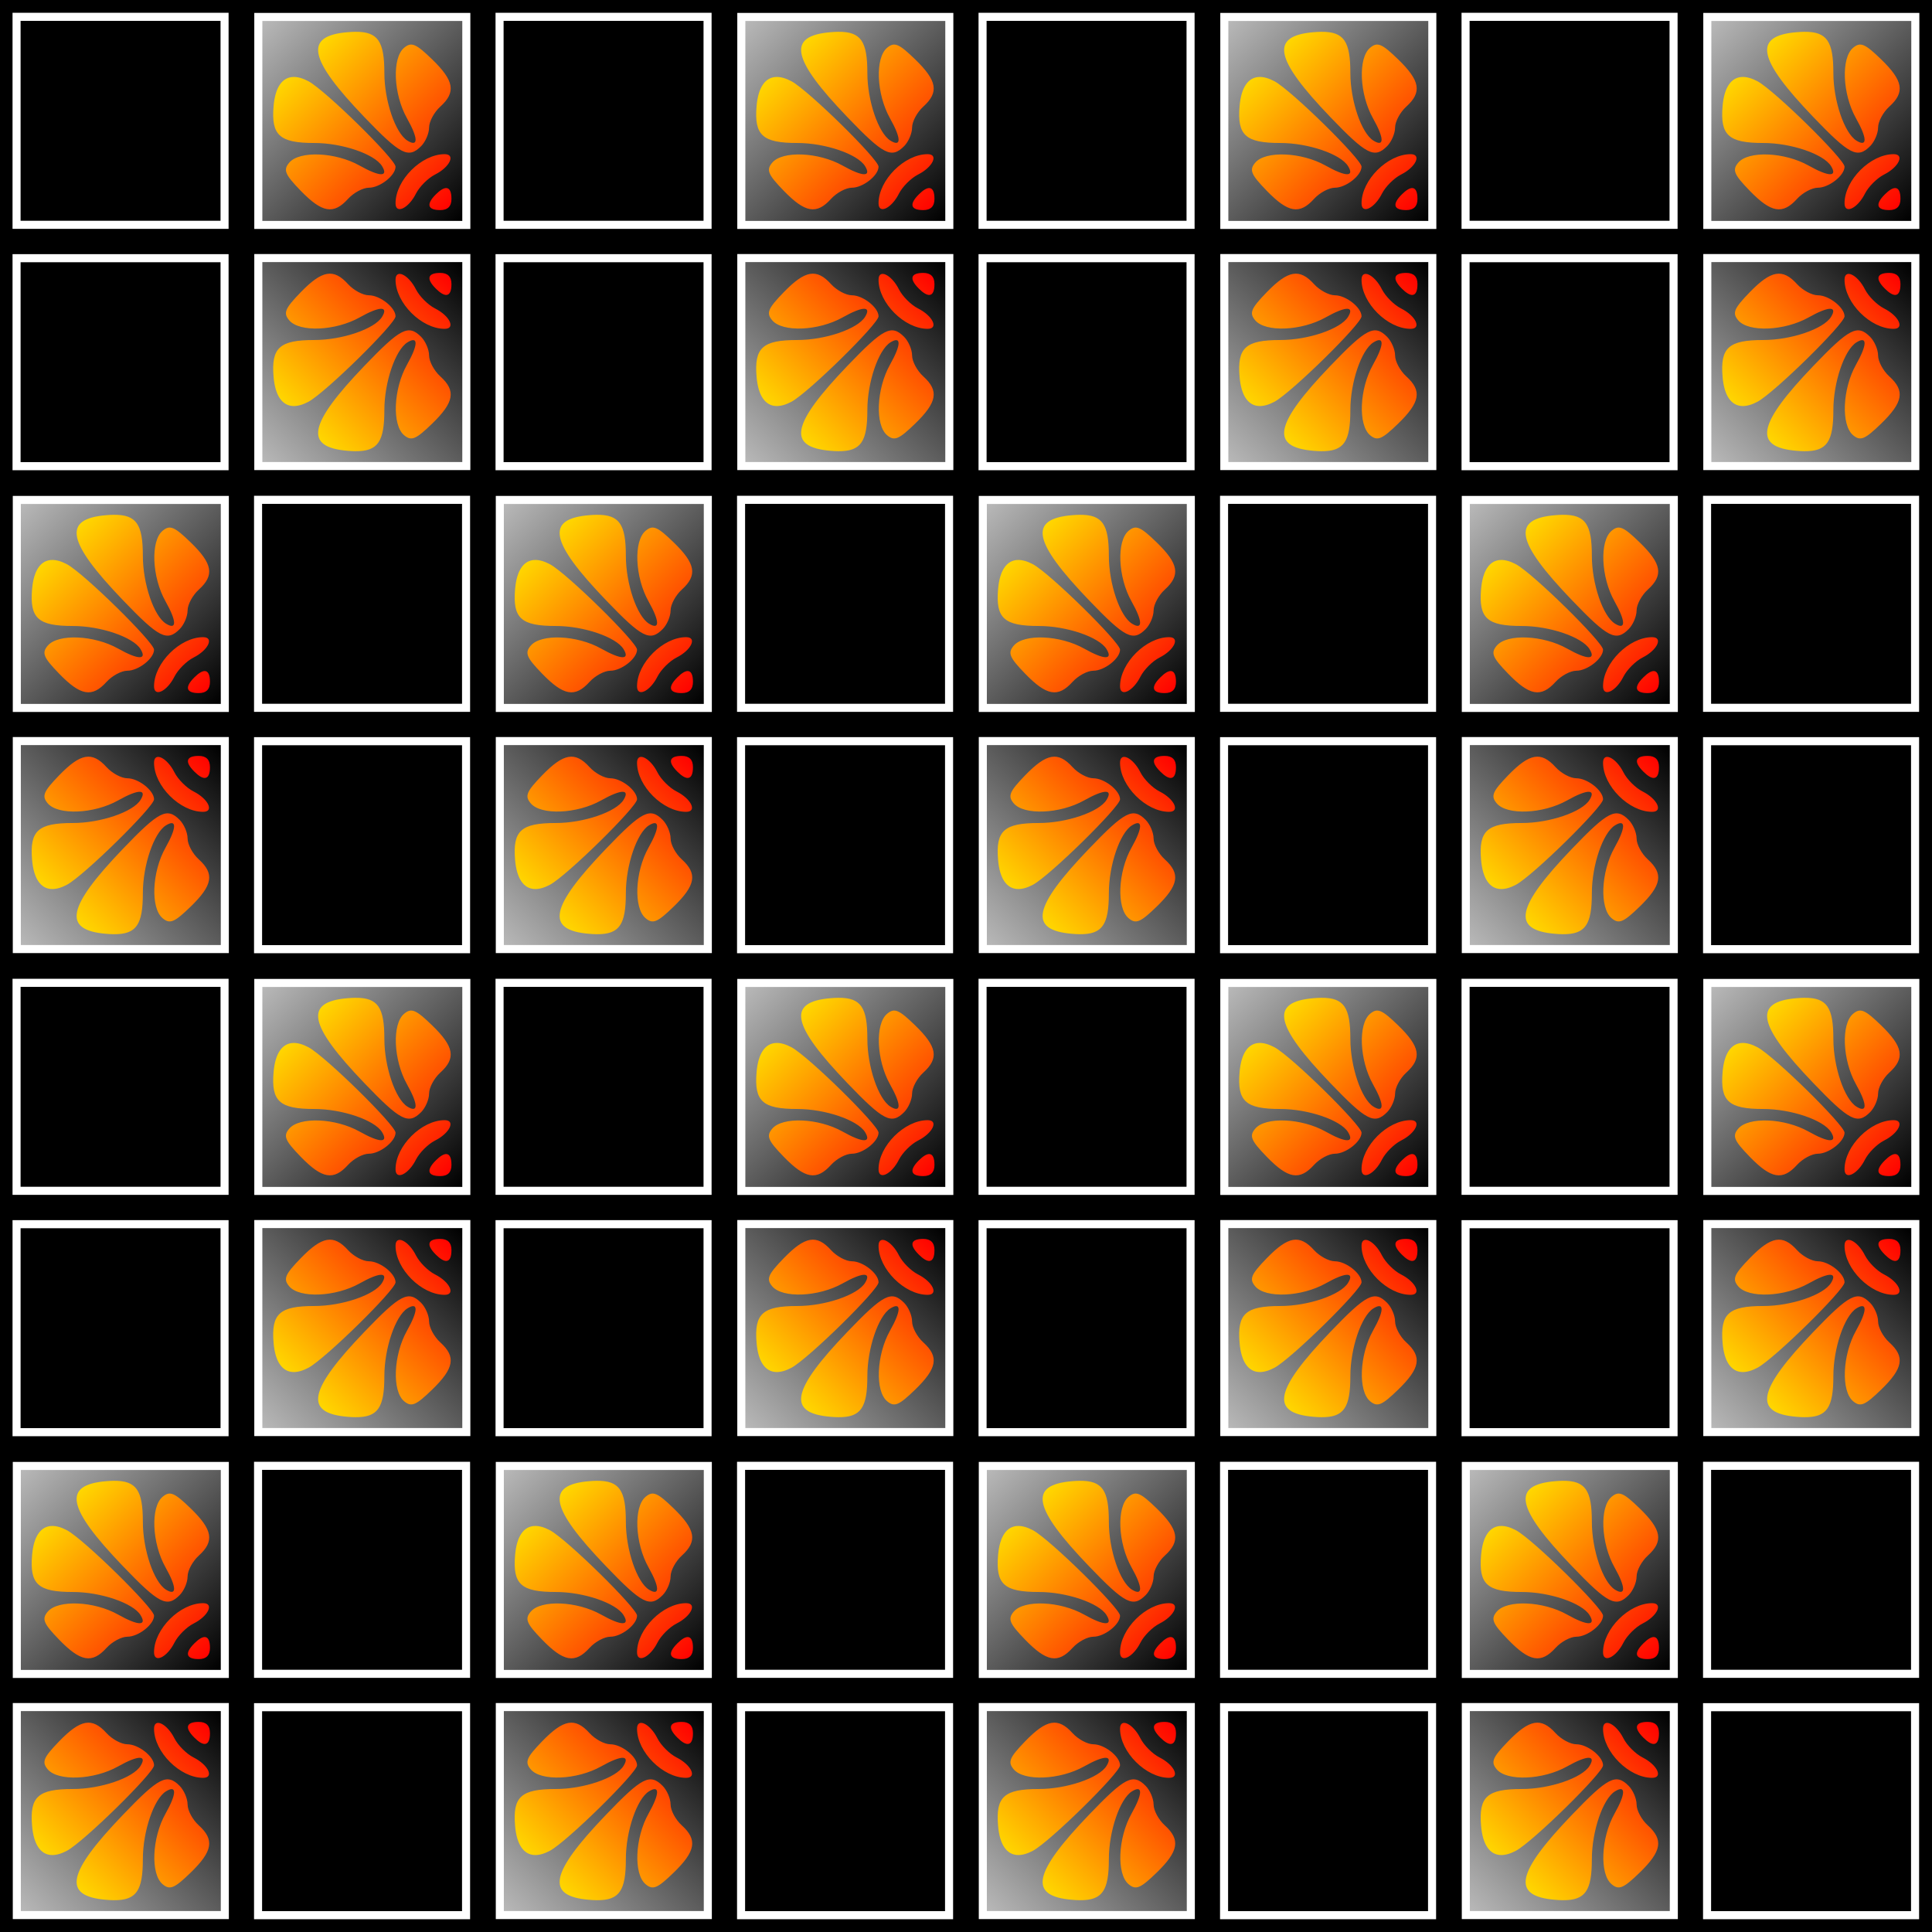
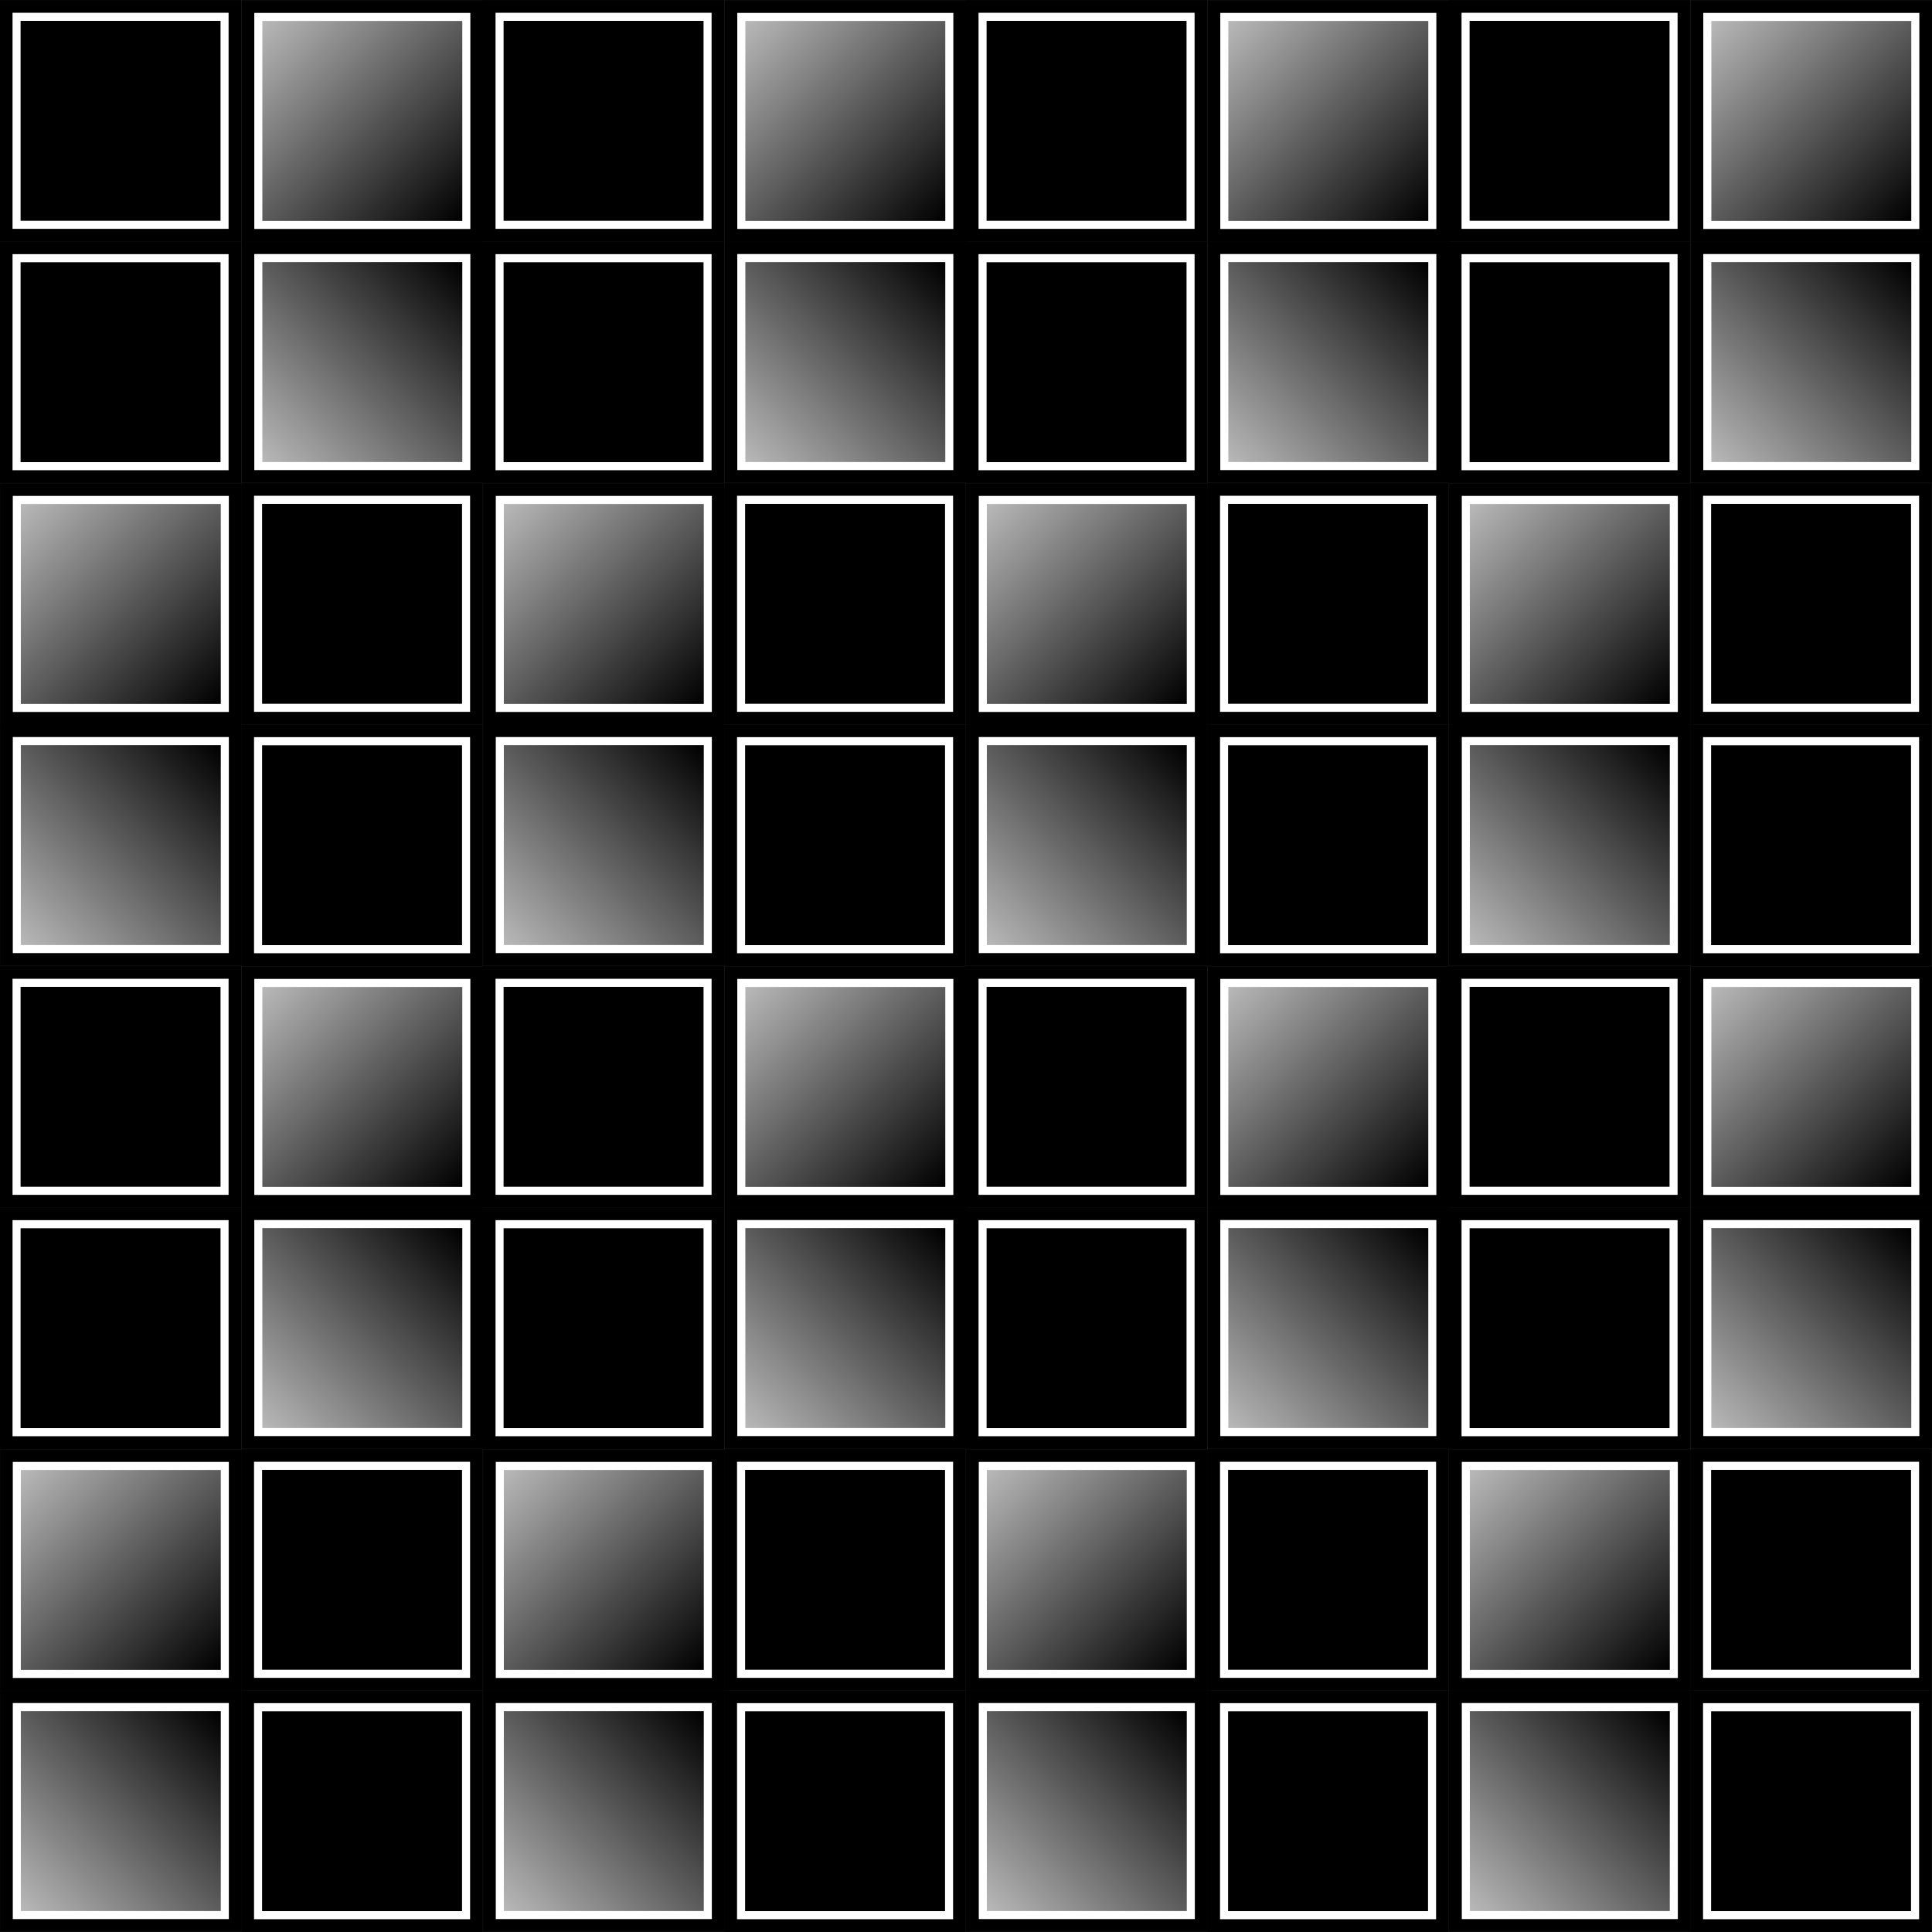
<svg xmlns="http://www.w3.org/2000/svg" xmlns:ns1="http://www.inkscape.org/namespaces/inkscape" xmlns:ns2="http://sodipodi.sourceforge.net/DTD/sodipodi-0.dtd" xmlns:xlink="http://www.w3.org/1999/xlink" version="1.1" id="svg4224" viewBox="0 0 2400 2400" height="2400" width="2400" ns1:version="0.91 r13725" ns2:docname="BackgroundPattern154Colour.svg">
  <rect x="0" y="0" width="2400" height="2400" fill="#333333" stroke="none" />
  <ns2:namedview pagecolor="#ffffff" bordercolor="#666666" borderopacity="1" objecttolerance="10" gridtolerance="10" guidetolerance="10" ns1:pageopacity="0" ns1:pageshadow="2" ns1:window-width="1600" ns1:window-height="837" id="namedview12" showgrid="false" fit-margin-top="0" fit-margin-left="0" fit-margin-right="0" fit-margin-bottom="0" ns1:zoom="0.27916667" ns1:cx="589.25374" ns1:cy="1200" ns1:window-x="-8" ns1:window-y="-8" ns1:window-maximized="1" ns1:current-layer="svg4224" showguides="false" />
  <title id="title4798">Decorative Square 1</title>
  <defs id="defs4226">
    <linearGradient id="linearGradient4989">
      <stop style="stop-color:#c0c0c0;stop-opacity:1;" offset="0" id="stop4991" />
      <stop style="stop-color:#2d2d2d;stop-opacity:1;" offset="1" id="stop4993" />
    </linearGradient>
    <linearGradient id="linearGradient4668">
      <stop style="stop-color:#ffff00;stop-opacity:1;" offset="0" id="stop4670" />
      <stop style="stop-color:#ff0000;stop-opacity:1;" offset="1" id="stop4672" />
    </linearGradient>
    <linearGradient id="linearGradient4428">
      <stop style="stop-color:#c0c0c0;stop-opacity:1;" offset="0" id="stop4430" />
      <stop style="stop-color:#000000;stop-opacity:1;" offset="1" id="stop4432" />
    </linearGradient>
    <linearGradient ns1:collect="always" xlink:href="#linearGradient4668" id="linearGradient4918" gradientUnits="userSpaceOnUse" x1="187.748" y1="628.206" x2="319.643" y2="759.65" />
    <linearGradient ns1:collect="always" xlink:href="#linearGradient4428" id="linearGradient5213" gradientUnits="userSpaceOnUse" x1="173.202" y1="612.957" x2="326.986" y2="768.541" />
  </defs>
  <g id="g7601">
-     <path ns1:connector-curvature="0" id="rect4354" d="m 0,0 2400,0 0,2400 -2400,0 z" style="opacity:1;fill:#000000;fill-opacity:1;stroke:none;stroke-width:4;stroke-miterlimit:4;stroke-dasharray:none;stroke-opacity:1" />
    <g id="layer1" transform="translate(-254.095,1397.638)">
      <title id="title4147">Decorative Square  --  by Arvin61r58</title>
      <g id="g4937" transform="matrix(1.667,0,0,1.667,-18.33,-603.984)">
        <path ns1:connector-curvature="0" id="path4847" d="m 163.455,693.808 0,-90 90,0 90,0 0,90 0,90 -90,0 -90,0 0,-90 z" style="fill:#000000" />
        <path ns1:connector-curvature="0" id="path4843" d="m 175.955,693.808 0,-77.5 77.5,0 77.5,0 0,77.5 0,77.5 -77.5,0 -77.5,0 0,-77.5 z" style="fill:url(#linearGradient5213);fill-opacity:1;stroke:#ffffff;stroke-width:6;stroke-miterlimit:4;stroke-dasharray:none;stroke-opacity:1" />
-         <path ns1:connector-curvature="0" id="path4841" d="m 248.164,627.383 c -1.762,0.019 -3.658,0.121 -5.693,0.293 -32.612,2.758 -29.239,19.755 12.562,63.324 26.893,28.031 32.795,31.053 42.23,21.617 3.274,-3.274 5.953,-9.546 5.953,-13.938 0,-4.392 3.751,-11.379 8.334,-15.527 11.864,-10.737 10.388,-19.289 -6.08,-35.25 -12.13,-11.756 -15.43,-13.125 -20.834,-8.641 -9.122,7.57 -8.037,34.509 2.117,52.588 8.405,14.964 8.542,21.707 0.338,16.637 -8.966,-5.541 -17.209,-29.71 -17.209,-50.463 0,-23.443 -4.683,-30.829 -21.719,-30.641 z m -45.982,33.65 c -8.38,0.154 -13.663,7.652 -14.859,21.791 -1.836,21.708 4.479,27.412 30.348,27.412 20.753,0 44.923,8.241 50.465,17.207 5.071,8.204 -1.675,8.069 -16.639,-0.336 -18.079,-10.154 -45.018,-11.239 -52.588,-2.117 -4.485,5.404 -3.116,8.704 8.641,20.834 15.961,16.468 24.515,17.942 35.252,6.078 4.148,-4.583 11.134,-8.332 15.525,-8.332 8.305,0 19.891,-9.131 19.891,-15.676 0,-5.561 -52.371,-56.955 -64.834,-63.625 -4.169,-2.231 -7.922,-3.296 -11.201,-3.236 z m 112.629,57.537 c -17.257,0 -36.594,19.336 -36.594,36.594 0,8.411 9.643,3.868 15.186,-7.154 2.623,-5.217 9.039,-11.631 14.256,-14.254 11.023,-5.543 15.564,-15.186 7.152,-15.186 z m 1.201,25.254 c -1.947,-0.04 -4.581,1.532 -7.795,4.746 -7.346,7.346 -6.111,11.666 3.334,11.666 5.556,0 8.332,-2.778 8.332,-8.334 0,-5.313 -1.367,-8.027 -3.871,-8.078 z" style="fill:url(#linearGradient4918);fill-opacity:1" />
      </g>
    </g>
    <use height="100%" width="100%" transform="matrix(0,1,-1,0,2400,1800)" id="use4140" xlink:href="#layer1" y="0" x="0" />
    <use height="100%" width="100%" transform="translate(600,3.2064072e-6)" id="use4230" xlink:href="#layer1" y="0" x="0" />
    <use height="100%" width="100%" transform="translate(600,3.2064072e-6)" id="use4232" xlink:href="#use4140" y="0" x="0" />
    <use height="100%" width="100%" transform="translate(1200,3.2064072e-6)" id="use4234" xlink:href="#layer1" y="0" x="0" />
    <use height="100%" width="100%" transform="translate(1200,3.2064072e-6)" id="use4236" xlink:href="#use4140" y="0" x="0" />
    <use height="100%" width="100%" transform="translate(1200,3.2064072e-6)" id="use4238" xlink:href="#use4230" y="0" x="0" />
    <use height="100%" width="100%" transform="translate(1200,3.2064072e-6)" id="use4240" xlink:href="#use4232" y="0" x="0" />
    <use height="100%" width="100%" transform="matrix(1,0,0,-1,0,4200)" id="use4242" xlink:href="#layer1" y="0" x="0" />
    <use height="100%" width="100%" transform="matrix(1,0,0,-1,0,4200)" id="use4244" xlink:href="#use4140" y="0" x="0" />
    <use height="100%" width="100%" transform="matrix(1,0,0,-1,0,4200)" id="use4246" xlink:href="#use4230" y="0" x="0" />
    <use height="100%" width="100%" transform="matrix(1,0,0,-1,0,4200)" id="use4248" xlink:href="#use4232" y="0" x="0" />
    <use height="100%" width="100%" transform="matrix(1,0,0,-1,0,4200)" id="use4250" xlink:href="#use4234" y="0" x="0" />
    <use height="100%" width="100%" transform="matrix(1,0,0,-1,0,4200)" id="use4252" xlink:href="#use4236" y="0" x="0" />
    <use height="100%" width="100%" transform="matrix(1,0,0,-1,0,4200)" id="use4254" xlink:href="#use4238" y="0" x="0" />
    <use height="100%" width="100%" transform="matrix(1,0,0,-1,0,4200)" id="use4256" xlink:href="#use4240" y="0" x="0" />
    <use height="100%" width="100%" transform="translate(300,-600)" id="use4258" xlink:href="#layer1" y="0" x="0" />
    <use height="100%" width="100%" transform="translate(300,-600)" id="use4260" xlink:href="#use4140" y="0" x="0" />
    <use height="100%" width="100%" transform="translate(300,-600)" id="use4262" xlink:href="#use4230" y="0" x="0" />
    <use height="100%" width="100%" transform="translate(300,-600)" id="use4264" xlink:href="#use4232" y="0" x="0" />
    <use height="100%" width="100%" transform="translate(300,-600)" id="use4266" xlink:href="#use4234" y="0" x="0" />
    <use height="100%" width="100%" transform="translate(300,-600)" id="use4268" xlink:href="#use4236" y="0" x="0" />
    <use height="100%" width="100%" transform="translate(300,-600)" id="use4270" xlink:href="#use4238" y="0" x="0" />
    <use height="100%" width="100%" transform="translate(-2100,-600)" id="use4272" xlink:href="#use4240" y="0" x="0" />
    <use height="100%" width="100%" transform="translate(300,-600)" id="use4274" xlink:href="#use4242" y="0" x="0" />
    <use height="100%" width="100%" transform="translate(300,-600)" id="use4276" xlink:href="#use4244" y="0" x="0" />
    <use height="100%" width="100%" transform="translate(300,-600)" id="use4278" xlink:href="#use4246" y="0" x="0" />
    <use height="100%" width="100%" transform="translate(300,-600)" id="use4280" xlink:href="#use4248" y="0" x="0" />
    <use height="100%" width="100%" transform="translate(300,-600)" id="use4282" xlink:href="#use4250" y="0" x="0" />
    <use height="100%" width="100%" transform="translate(300,-600)" id="use4284" xlink:href="#use4252" y="0" x="0" />
    <use height="100%" width="100%" transform="translate(300,-600)" id="use4286" xlink:href="#use4254" y="0" x="0" />
    <use height="100%" width="100%" transform="translate(-2100,-600)" id="use4288" xlink:href="#use4256" y="0" x="0" />
    <use height="100%" width="100%" transform="translate(0,-1200)" id="use4290" xlink:href="#layer1" y="0" x="0" />
    <use height="100%" width="100%" transform="translate(0,-1200)" id="use4292" xlink:href="#use4140" y="0" x="0" />
    <use height="100%" width="100%" transform="translate(0,-1200)" id="use4294" xlink:href="#use4230" y="0" x="0" />
    <use height="100%" width="100%" transform="translate(0,-1200)" id="use4296" xlink:href="#use4232" y="0" x="0" />
    <use height="100%" width="100%" transform="translate(0,-1200)" id="use4298" xlink:href="#use4234" y="0" x="0" />
    <use height="100%" width="100%" transform="translate(0,-1200)" id="use4300" xlink:href="#use4236" y="0" x="0" />
    <use height="100%" width="100%" transform="translate(0,-1200)" id="use4302" xlink:href="#use4238" y="0" x="0" />
    <use height="100%" width="100%" transform="translate(0,-1200)" id="use4304" xlink:href="#use4240" y="0" x="0" />
    <use height="100%" width="100%" transform="translate(0,-1200)" id="use4306" xlink:href="#use4242" y="0" x="0" />
    <use height="100%" width="100%" transform="translate(0,-1200)" id="use4308" xlink:href="#use4244" y="0" x="0" />
    <use height="100%" width="100%" transform="translate(0,-1200)" id="use4310" xlink:href="#use4246" y="0" x="0" />
    <use height="100%" width="100%" transform="translate(0,-1200)" id="use4312" xlink:href="#use4248" y="0" x="0" />
    <use height="100%" width="100%" transform="translate(0,-1200)" id="use4314" xlink:href="#use4250" y="0" x="0" />
    <use height="100%" width="100%" transform="translate(0,-1200)" id="use4316" xlink:href="#use4252" y="0" x="0" />
    <use height="100%" width="100%" transform="translate(0,-1200)" id="use4318" xlink:href="#use4254" y="0" x="0" />
    <use height="100%" width="100%" transform="translate(0,-1200)" id="use4320" xlink:href="#use4256" y="0" x="0" />
    <use height="100%" width="100%" transform="translate(0,-1200)" id="use4322" xlink:href="#use4258" y="0" x="0" />
    <use height="100%" width="100%" transform="translate(0,-1200)" id="use4324" xlink:href="#use4260" y="0" x="0" />
    <use height="100%" width="100%" transform="translate(0,-1200)" id="use4326" xlink:href="#use4262" y="0" x="0" />
    <use height="100%" width="100%" transform="translate(0,-1200)" id="use4328" xlink:href="#use4264" y="0" x="0" />
    <use height="100%" width="100%" transform="translate(0,-1200)" id="use4330" xlink:href="#use4266" y="0" x="0" />
    <use height="100%" width="100%" transform="translate(0,-1200)" id="use4332" xlink:href="#use4268" y="0" x="0" />
    <use height="100%" width="100%" transform="translate(0,-1200)" id="use4334" xlink:href="#use4270" y="0" x="0" />
    <use height="100%" width="100%" transform="translate(0,-1200)" id="use4336" xlink:href="#use4272" y="0" x="0" />
    <use height="100%" width="100%" transform="translate(0,-1200)" id="use4338" xlink:href="#use4274" y="0" x="0" />
    <use height="100%" width="100%" transform="translate(0,-1200)" id="use4340" xlink:href="#use4276" y="0" x="0" />
    <use height="100%" width="100%" transform="translate(0,-1200)" id="use4342" xlink:href="#use4278" y="0" x="0" />
    <use height="100%" width="100%" transform="translate(0,-1200)" id="use4344" xlink:href="#use4280" y="0" x="0" />
    <use height="100%" width="100%" transform="translate(0,-1200)" id="use4346" xlink:href="#use4282" y="0" x="0" />
    <use height="100%" width="100%" transform="translate(0,-1200)" id="use4348" xlink:href="#use4284" y="0" x="0" />
    <use height="100%" width="100%" transform="translate(0,-1200)" id="use4350" xlink:href="#use4286" y="0" x="0" />
    <use height="100%" width="100%" transform="translate(0,-1200)" id="use4352" xlink:href="#use4288" y="0" x="0" />
  </g>
</svg>